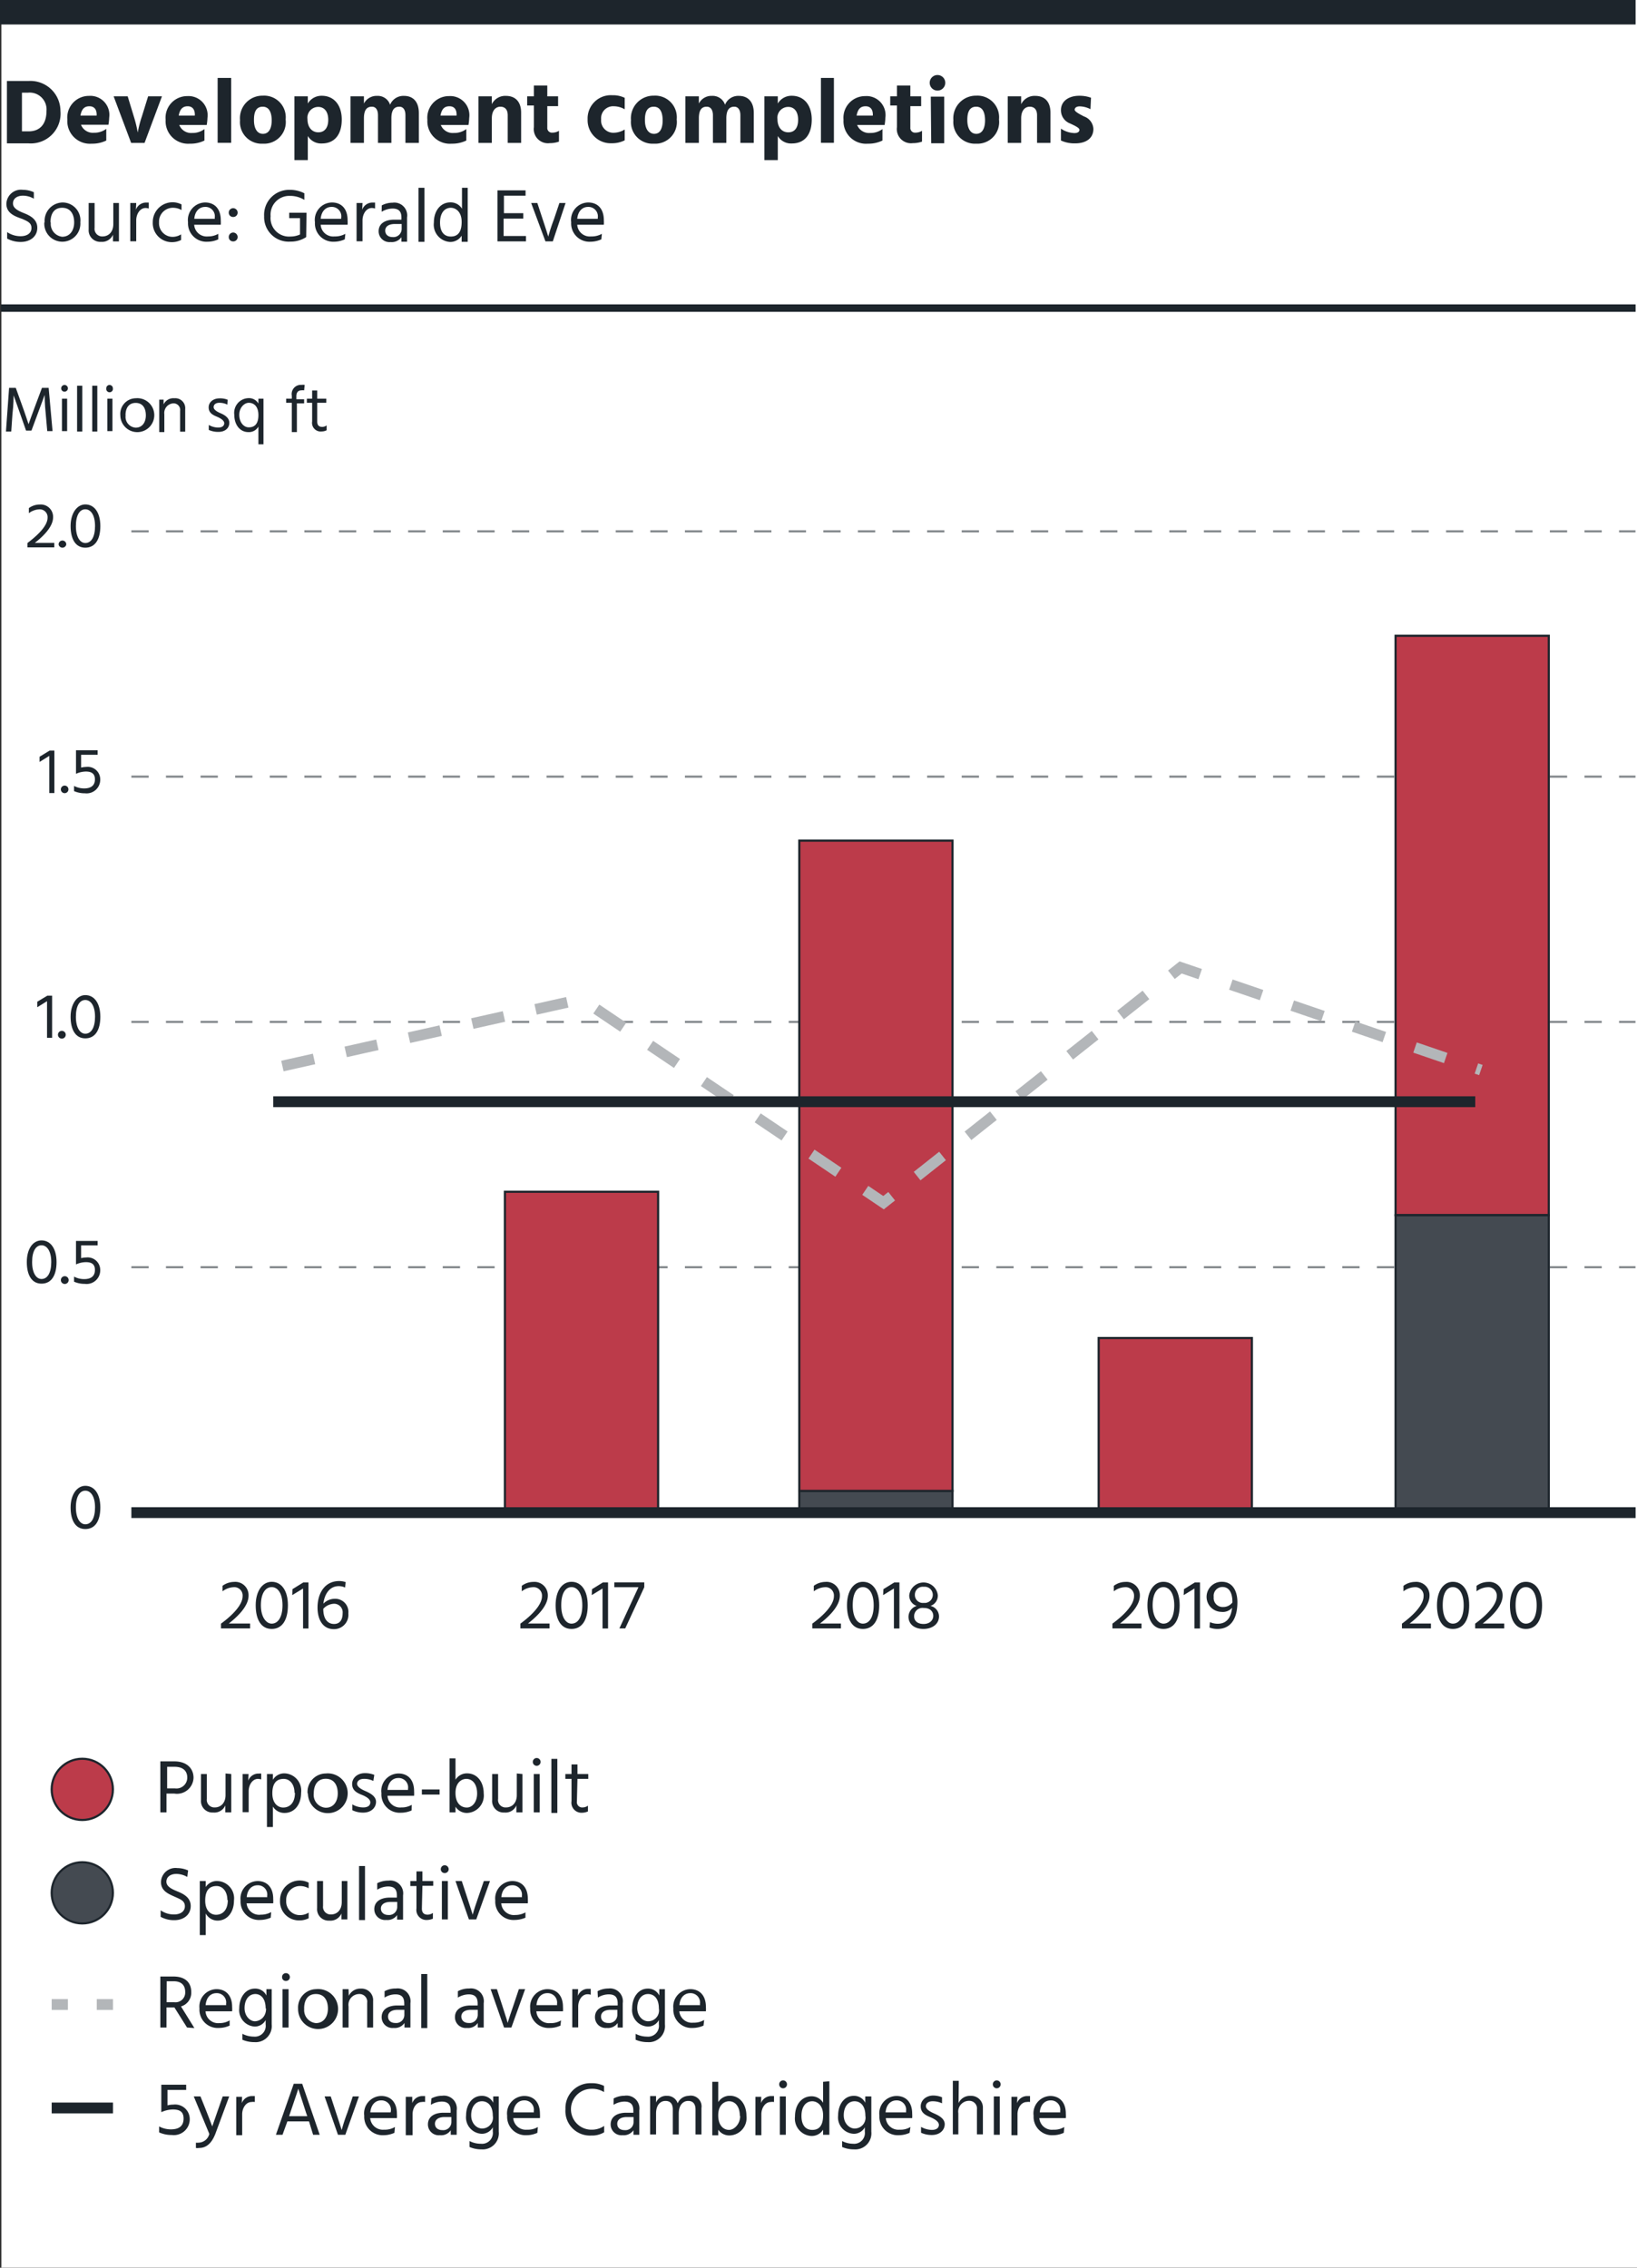
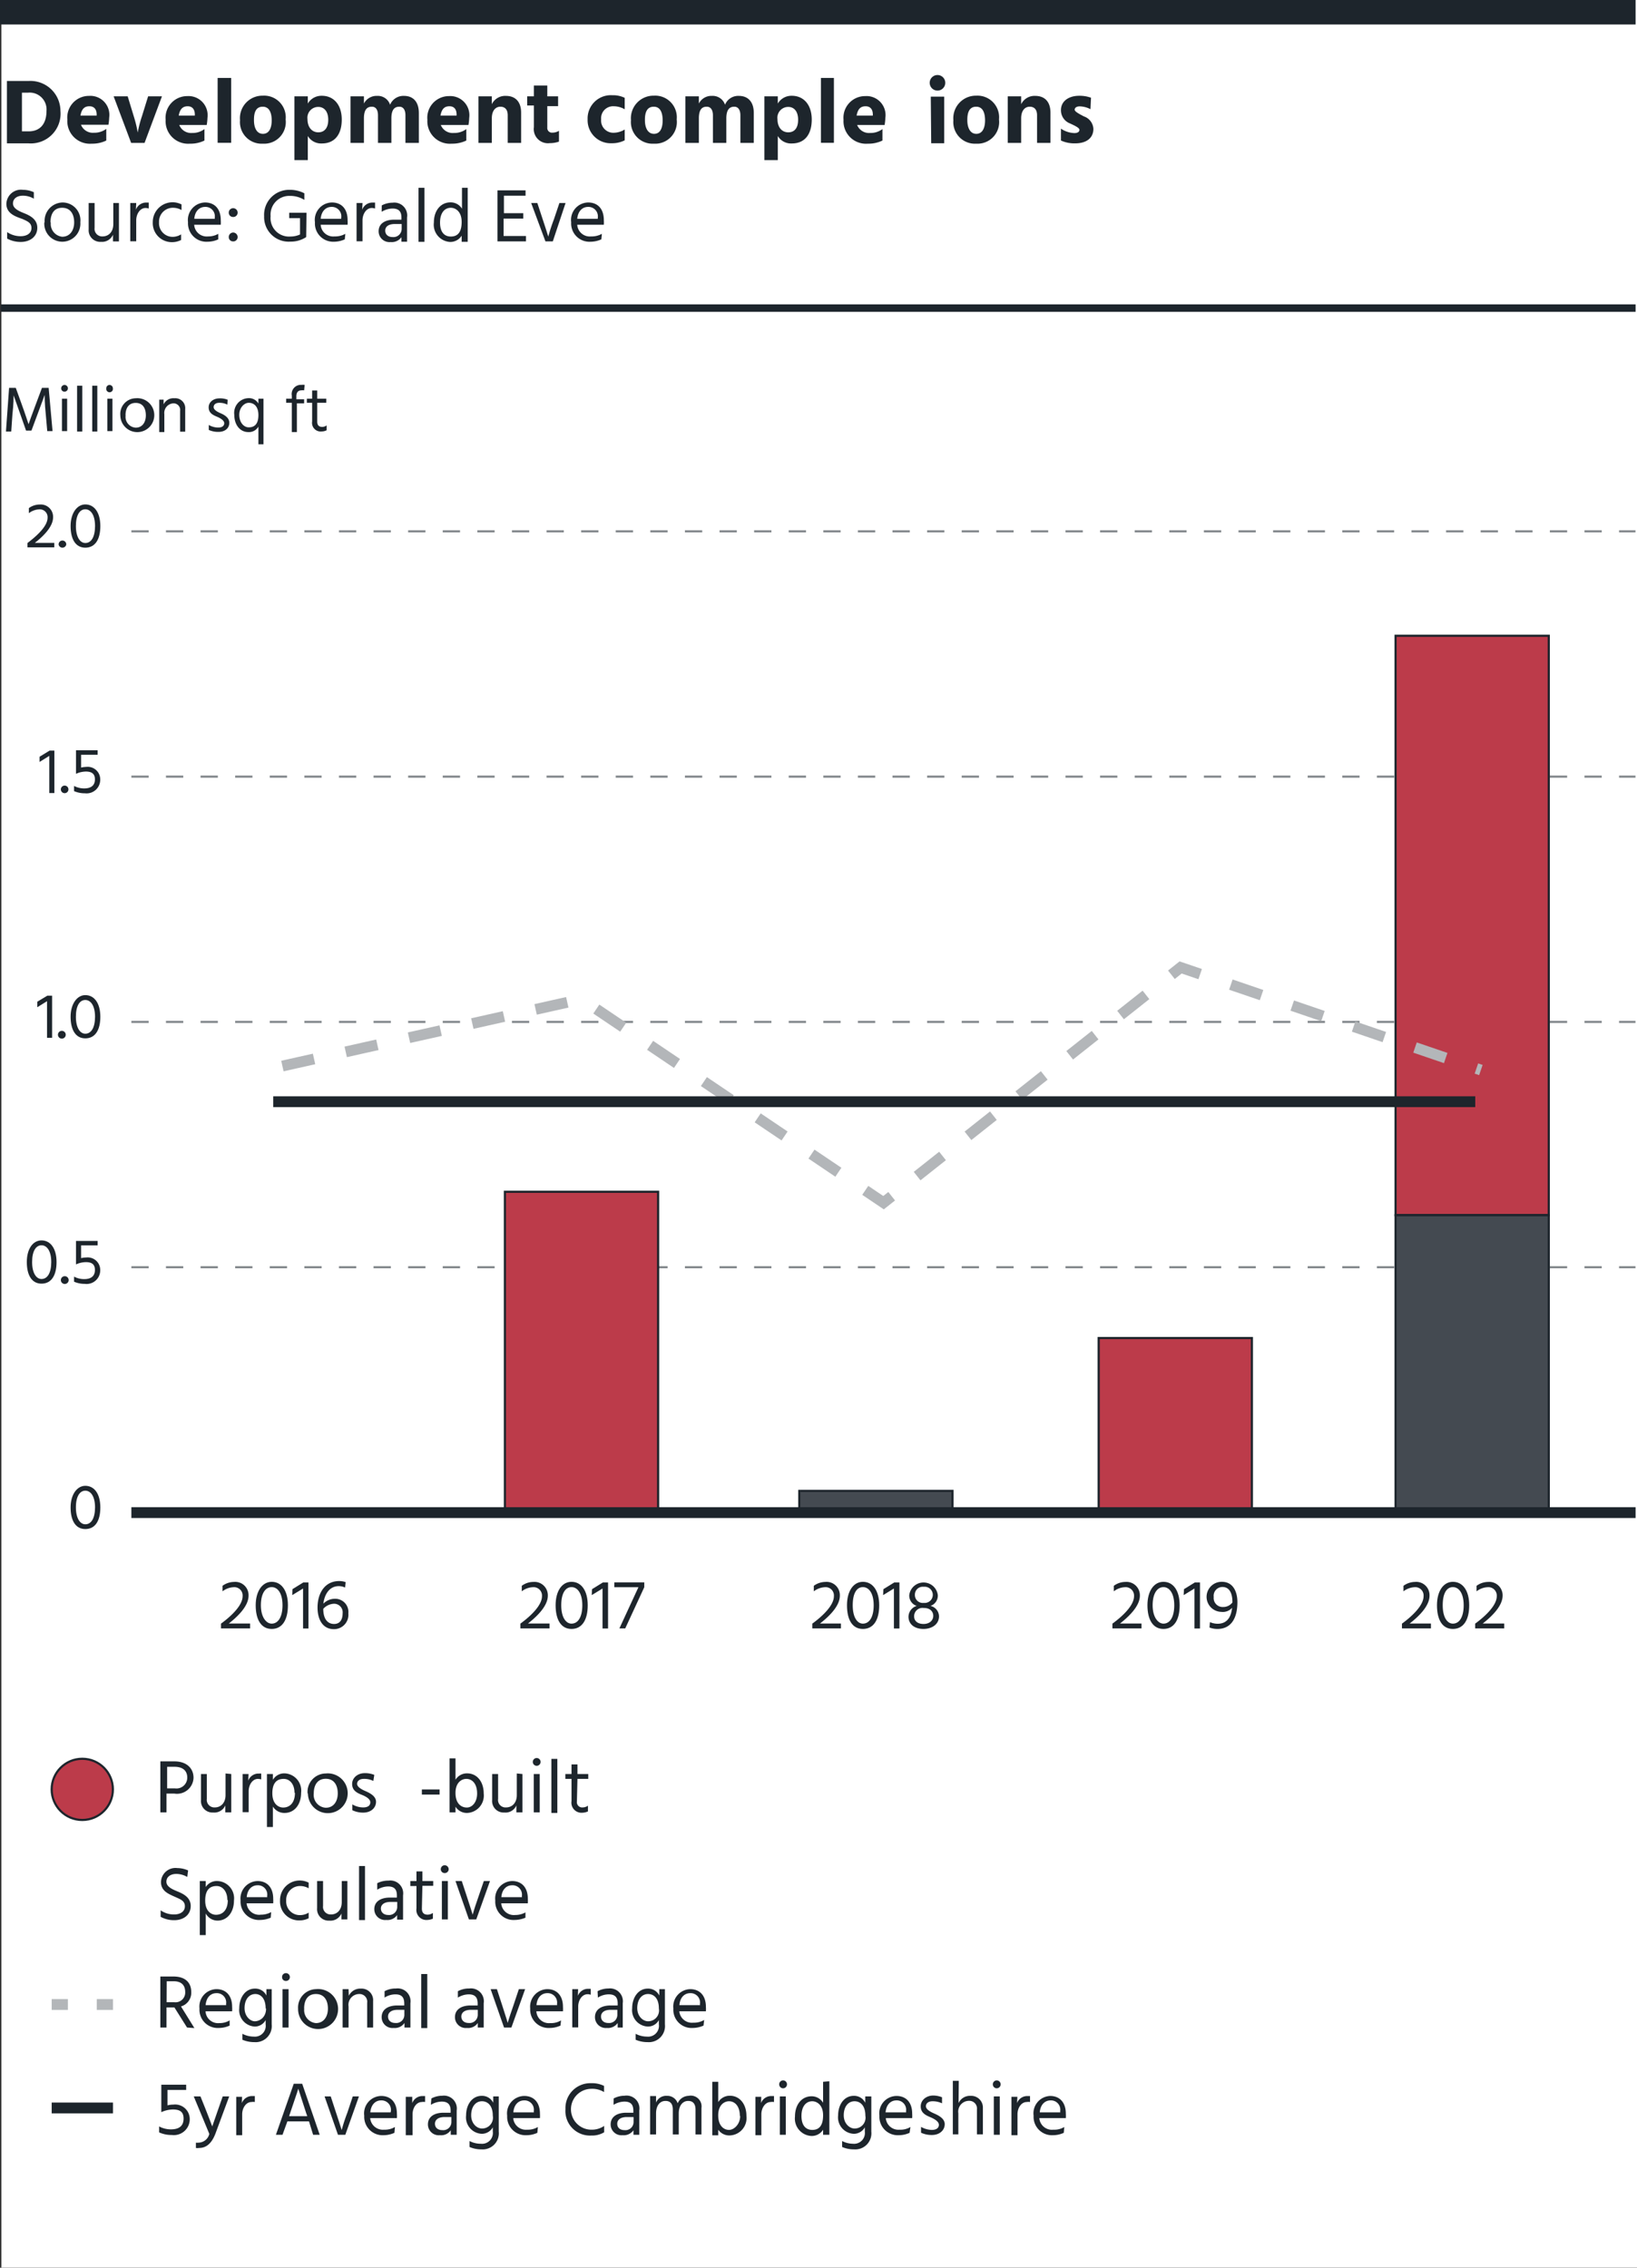
<svg xmlns="http://www.w3.org/2000/svg" viewBox="0 0 151.41 209.77">
  <rect x="0" y="0" width="151.41" height="209.77" fill="#333333" stroke="none" />
  <defs>
    <style>.cls-1{fill:#fff;}.cls-2{fill:#1d252c;}.cls-3{fill:#bc3b4a;}.cls-3,.cls-4,.cls-5,.cls-8,.cls-9{stroke:#1d252c;}.cls-10,.cls-3,.cls-4,.cls-5,.cls-6,.cls-7{stroke-miterlimit:10;}.cls-3,.cls-4{stroke-width:0.2px;}.cls-4{fill:#444a51;}.cls-10,.cls-5,.cls-6,.cls-7,.cls-8,.cls-9{fill:none;}.cls-10,.cls-6{stroke:#b3b6b9;}.cls-7{stroke:#84898d;stroke-width:0.2px;stroke-dasharray:1.6;}.cls-8{stroke-width:0.69px;}.cls-9{stroke-width:2.27px;}.cls-10{stroke-dasharray:3;}</style>
  </defs>
  <g id="Legend">
    <rect class="cls-1" x="0.13" width="151.28" height="209.76" />
    <path class="cls-2" d="M16,162.93c1.12,0,1.77.63,1.77,1.52A1.53,1.53,0,0,1,16,165.91h-.73v1.74h-.57v-4.72Zm.06,2.5a1,1,0,0,0,1.13-1c0-.63-.41-1-1.18-1h-.68v2Z" transform="translate(0.13 0)" />
    <path class="cls-2" d="M21.26,164.1v3.55h-.55V167a1.1,1.1,0,0,1-1.12.66,1.06,1.06,0,0,1-1.13-1.15V164.1H19v2.3a.7.7,0,0,0,.73.79c.58,0,1-.43,1-1.14v-2Z" transform="translate(0.13 0)" />
    <path class="cls-2" d="M22.83,164.72a1,1,0,0,1,1-.66.71.71,0,0,1,.2,0v.54a1.11,1.11,0,0,0-.3-.05c-.52,0-.86.57-.86,1.14v1.94h-.56V164.1h.55Z" transform="translate(0.13 0)" />
    <path class="cls-2" d="M25.11,164.64a1.21,1.21,0,0,1,1.1-.6,1.6,1.6,0,0,1,1.51,1.8c0,1.08-.61,1.86-1.53,1.86a1.24,1.24,0,0,1-1.08-.59V169h-.55V164.1h.55Zm2,1.2c0-.79-.43-1.29-1-1.29s-1.05.3-1.05,1.33.6,1.32,1,1.32C26.69,167.2,27.15,166.74,27.15,165.84Z" transform="translate(0.13 0)" />
    <path class="cls-2" d="M28.32,165.9A1.7,1.7,0,0,1,30,164.05a1.84,1.84,0,1,1-1.65,1.85Zm.57,0A1.19,1.19,0,0,0,30,167.22c.75,0,1.11-.62,1.11-1.33s-.31-1.35-1.11-1.35S28.89,165.18,28.89,165.89Z" transform="translate(0.13 0)" />
    <path class="cls-2" d="M34.4,164.74a1.87,1.87,0,0,0-.89-.19c-.37,0-.61.19-.61.46s.36.49.75.66,1,.46,1,1-.45,1-1.19,1a2.3,2.3,0,0,1-1-.22v-.54a2,2,0,0,0,1,.28c.45,0,.66-.19.66-.47s-.32-.51-.8-.7-.88-.43-.88-1,.51-1,1.16-1a2.24,2.24,0,0,1,.89.16Z" transform="translate(0.13 0)" />
-     <path class="cls-2" d="M37.94,167.47a2.44,2.44,0,0,1-1,.21,1.69,1.69,0,0,1-1.79-1.8,1.61,1.61,0,0,1,1.57-1.83c.87,0,1.45.57,1.45,1.64a3.31,3.31,0,0,1,0,.42H35.71A1.16,1.16,0,0,0,37,167.19a1.82,1.82,0,0,0,.95-.24Zm-.33-2a.87.87,0,0,0-.9-1c-.51,0-.93.37-1,1.1h1.9Z" transform="translate(0.13 0)" />
    <path class="cls-2" d="M38.89,165.53h1.64V166H38.89Z" transform="translate(0.13 0)" />
    <path class="cls-2" d="M42,164.63a1.23,1.23,0,0,1,1.08-.59c.89,0,1.53.75,1.53,1.86a1.61,1.61,0,0,1-1.52,1.8,1.23,1.23,0,0,1-1.09-.58v.53h-.55v-5H42Zm2,1.28c0-.92-.46-1.36-1-1.36-.4,0-1,.3-1,1.3s.54,1.35,1.05,1.35S44,166.68,44,165.91Z" transform="translate(0.13 0)" />
    <path class="cls-2" d="M48.19,164.1v3.55h-.56V167a1.08,1.08,0,0,1-1.11.66,1.06,1.06,0,0,1-1.13-1.15V164.1h.55v2.3a.69.69,0,0,0,.73.79c.58,0,1-.43,1-1.14v-2Z" transform="translate(0.13 0)" />
    <path class="cls-2" d="M49.51,162.62a.36.36,0,0,1,.36.36.36.36,0,0,1-.72,0A.36.36,0,0,1,49.51,162.62Zm-.27,1.48h.55v3.55h-.55Z" transform="translate(0.13 0)" />
    <path class="cls-2" d="M50.87,162.7h.55v5h-.55Z" transform="translate(0.13 0)" />
    <path class="cls-2" d="M53.23,166.63a.49.49,0,0,0,.54.56.86.86,0,0,0,.48-.16v.53a1.36,1.36,0,0,1-.52.12.93.93,0,0,1-1-1.07v-2.06h-.57v-.45h.57v-.89h.55v.89h1v.45h-1Z" transform="translate(0.13 0)" />
    <path class="cls-2" d="M17.19,173.62a2.07,2.07,0,0,0-1-.28c-.57,0-.93.29-.93.72s.46.67,1,.89,1.25.55,1.25,1.36-.66,1.31-1.52,1.31a2.56,2.56,0,0,1-1.26-.31v-.6a2.15,2.15,0,0,0,1.24.38c.58,0,1-.27,1-.76s-.39-.63-.85-.84c-.62-.28-1.36-.54-1.36-1.4a1.34,1.34,0,0,1,1.51-1.29,2.49,2.49,0,0,1,1,.22Z" transform="translate(0.13 0)" />
    <path class="cls-2" d="M18.9,174.55A1.22,1.22,0,0,1,20,174a1.6,1.6,0,0,1,1.51,1.8c0,1.08-.61,1.86-1.53,1.86A1.24,1.24,0,0,1,18.9,177V179h-.55V174h.55Zm2,1.21c0-.79-.43-1.3-1-1.3s-1.05.3-1.05,1.34.6,1.32,1,1.32C20.48,177.12,20.94,176.66,20.94,175.76Z" transform="translate(0.13 0)" />
    <path class="cls-2" d="M24.91,177.39a2.57,2.57,0,0,1-1,.21,1.7,1.7,0,0,1-1.79-1.8A1.62,1.62,0,0,1,23.69,174c.86,0,1.45.57,1.45,1.64a3.47,3.47,0,0,1,0,.42H22.68A1.16,1.16,0,0,0,24,177.11a1.89,1.89,0,0,0,.95-.24Zm-.33-2a.86.86,0,0,0-.89-1c-.51,0-.94.37-1,1.1h1.9Z" transform="translate(0.13 0)" />
    <path class="cls-2" d="M27.66,177.15a1.51,1.51,0,0,0,.76-.23v.52a1.82,1.82,0,0,1-.83.2,1.75,1.75,0,0,1-1.82-1.84,1.82,1.82,0,0,1,2.65-1.65v.52a1.59,1.59,0,0,0-.76-.21,1.28,1.28,0,0,0-1.32,1.35A1.26,1.26,0,0,0,27.66,177.15Z" transform="translate(0.13 0)" />
    <path class="cls-2" d="M32,174v3.55h-.55V177a1.1,1.1,0,0,1-1.12.66,1.06,1.06,0,0,1-1.13-1.15V174h.55v2.3a.7.7,0,0,0,.73.79c.58,0,1-.43,1-1.14V174Z" transform="translate(0.13 0)" />
    <path class="cls-2" d="M33.08,172.61h.55v5h-.55Z" transform="translate(0.13 0)" />
    <path class="cls-2" d="M34.76,174.2a2.26,2.26,0,0,1,1.05-.24,1.19,1.19,0,0,1,1.34,1.36v2.25H36.6v-.42a1.09,1.09,0,0,1-1,.45,1,1,0,0,1-1.11-1c0-.68.56-1.07,1.45-1.07h.64v-.19c0-.53-.2-.84-.82-.84a2,2,0,0,0-1,.3ZM36,175.93c-.64,0-.9.29-.9.61s.23.6.69.6a.75.75,0,0,0,.82-.76v-.45Z" transform="translate(0.13 0)" />
    <path class="cls-2" d="M38.89,176.54c0,.38.18.57.53.57a.87.87,0,0,0,.49-.16v.53a1.4,1.4,0,0,1-.52.12.93.93,0,0,1-1-1.07v-2.07h-.57V174h.57v-.89h.55V174h1v.44h-1Z" transform="translate(0.13 0)" />
    <path class="cls-2" d="M41,172.54a.37.37,0,0,1,.37.36.36.36,0,0,1-.37.36.35.35,0,0,1-.36-.36A.36.36,0,0,1,41,172.54ZM40.74,174h.55v3.55h-.55Z" transform="translate(0.13 0)" />
    <path class="cls-2" d="M42,174h.58l.49,1.49c.43,1.32.52,1.62.52,1.62s.06-.3.52-1.62l.51-1.49h.57l-1.27,3.55h-.68Z" transform="translate(0.13 0)" />
    <path class="cls-2" d="M48.47,177.39a2.64,2.64,0,0,1-1,.21,1.69,1.69,0,0,1-1.79-1.8A1.61,1.61,0,0,1,47.24,174c.86,0,1.45.57,1.45,1.64a3.31,3.31,0,0,1,0,.42H46.23a1.17,1.17,0,0,0,1.29,1.08,1.92,1.92,0,0,0,.95-.24Zm-.33-2a.87.87,0,0,0-.9-1c-.51,0-.94.37-1,1.1h1.91Z" transform="translate(0.13 0)" />
    <path class="cls-2" d="M17.17,187.55,16,185.69h-.73v1.86h-.57v-4.72H15.9c1.11,0,1.66.56,1.66,1.45a1.32,1.32,0,0,1-.95,1.32l1.24,2Zm-1.89-2.34H16a.9.9,0,0,0,1-.94c0-.62-.34-1-1.06-1h-.65Z" transform="translate(0.13 0)" />
    <path class="cls-2" d="M21.11,187.37a2.41,2.41,0,0,1-1,.22,1.69,1.69,0,0,1-1.79-1.8A1.61,1.61,0,0,1,19.89,184c.86,0,1.45.57,1.45,1.64a3.15,3.15,0,0,1,0,.41H18.88a1.16,1.16,0,0,0,1.28,1.09,1.8,1.8,0,0,0,.95-.25Zm-.33-2a.86.86,0,0,0-.89-1c-.52,0-.94.37-1,1.11h1.9Z" transform="translate(0.13 0)" />
    <path class="cls-2" d="M25,184v3.26a1.49,1.49,0,0,1-1.61,1.64,2.77,2.77,0,0,1-1.1-.22v-.55a2.31,2.31,0,0,0,1.06.26,1,1,0,0,0,1.09-1.13v-.4a1.14,1.14,0,0,1-1,.6A1.52,1.52,0,0,1,22,185.77c0-1,.57-1.82,1.44-1.82a1.13,1.13,0,0,1,1.07.64V184Zm-.56,1.79c0-1-.51-1.34-.95-1.34-.61,0-1,.54-1,1.3s.52,1.22.95,1.22S24.48,186.63,24.48,185.79Z" transform="translate(0.13 0)" />
    <path class="cls-2" d="M26.32,182.52a.36.36,0,0,1,.36.37.35.35,0,0,1-.36.35.34.34,0,0,1-.36-.35A.35.35,0,0,1,26.32,182.52ZM26,184h.56v3.55H26Z" transform="translate(0.13 0)" />
    <path class="cls-2" d="M27.44,185.8A1.7,1.7,0,0,1,29.09,184a1.85,1.85,0,1,1-1.65,1.85Zm.57,0a1.2,1.2,0,0,0,1.08,1.34c.74,0,1.11-.62,1.11-1.34s-.31-1.35-1.11-1.35S28,185.08,28,185.79Z" transform="translate(0.13 0)" />
    <path class="cls-2" d="M32.13,184.62a1.17,1.17,0,0,1,1.12-.67,1.07,1.07,0,0,1,1.13,1.16v2.44h-.55v-2.29a.71.71,0,0,0-.72-.81,1,1,0,0,0-1,1.16v1.94h-.55V184h.55Z" transform="translate(0.13 0)" />
    <path class="cls-2" d="M35.44,184.19a2.14,2.14,0,0,1,1.05-.25,1.19,1.19,0,0,1,1.34,1.36v2.25h-.55v-.42a1.08,1.08,0,0,1-1,.46,1,1,0,0,1-1.11-1c0-.69.56-1.08,1.45-1.08h.64v-.18c0-.53-.2-.85-.82-.85a1.9,1.9,0,0,0-1,.3Zm1.22,1.72c-.64,0-.9.29-.9.62s.22.6.69.6a.75.75,0,0,0,.82-.76v-.46Z" transform="translate(0.13 0)" />
    <path class="cls-2" d="M38.83,182.6h.56v5h-.56Z" transform="translate(0.13 0)" />
    <path class="cls-2" d="M42.22,184.19a2.14,2.14,0,0,1,1.05-.25,1.19,1.19,0,0,1,1.34,1.36v2.25h-.55v-.42a1.07,1.07,0,0,1-1,.46,1,1,0,0,1-1.11-1c0-.69.56-1.08,1.45-1.08h.65v-.18c0-.53-.21-.85-.83-.85a2,2,0,0,0-1,.3Zm1.22,1.72c-.64,0-.9.29-.9.62s.23.6.69.6a.76.76,0,0,0,.83-.76v-.46Z" transform="translate(0.13 0)" />
    <path class="cls-2" d="M45.25,184h.58l.49,1.5c.43,1.32.51,1.62.51,1.62s.07-.3.53-1.62l.5-1.5h.58l-1.27,3.55h-.68Z" transform="translate(0.13 0)" />
    <path class="cls-2" d="M51.71,187.37a2.4,2.4,0,0,1-1,.22,1.7,1.7,0,0,1-1.8-1.8A1.62,1.62,0,0,1,50.49,184c.86,0,1.45.57,1.45,1.64a3.15,3.15,0,0,1,0,.41H49.48a1.16,1.16,0,0,0,1.28,1.09,1.77,1.77,0,0,0,1-.25Zm-.32-2a.87.87,0,0,0-.9-1c-.51,0-.94.37-1,1.11h1.91Z" transform="translate(0.13 0)" />
    <path class="cls-2" d="M53.32,184.62a1,1,0,0,1,1-.65h.19v.55a.76.76,0,0,0-.3-.05c-.51,0-.86.56-.86,1.13v1.94h-.55V184h.54Z" transform="translate(0.13 0)" />
    <path class="cls-2" d="M55.14,184.19a2.11,2.11,0,0,1,1-.25,1.19,1.19,0,0,1,1.33,1.36v2.25H57v-.42a1.09,1.09,0,0,1-1,.46,1,1,0,0,1-1.1-1c0-.69.56-1.08,1.45-1.08H57v-.18c0-.53-.2-.85-.83-.85a1.9,1.9,0,0,0-1,.3Zm1.21,1.72c-.63,0-.89.29-.89.62s.22.6.68.6a.76.76,0,0,0,.83-.76v-.46Z" transform="translate(0.13 0)" />
    <path class="cls-2" d="M61.37,184v3.26a1.49,1.49,0,0,1-1.61,1.64,2.77,2.77,0,0,1-1.1-.22v-.55a2.27,2.27,0,0,0,1.05.26,1,1,0,0,0,1.1-1.13v-.4a1.14,1.14,0,0,1-1,.6,1.52,1.52,0,0,1-1.47-1.69c0-1,.57-1.82,1.44-1.82a1.14,1.14,0,0,1,1.07.64V184Zm-.56,1.79c0-1-.51-1.34-1-1.34-.61,0-1,.54-1,1.3s.53,1.22,1,1.22A1,1,0,0,0,60.81,185.79Z" transform="translate(0.13 0)" />
    <path class="cls-2" d="M64.94,187.37a2.48,2.48,0,0,1-1,.22,1.69,1.69,0,0,1-1.79-1.8A1.61,1.61,0,0,1,63.71,184c.86,0,1.45.57,1.45,1.64a3,3,0,0,1,0,.41H62.7A1.17,1.17,0,0,0,64,187.1a1.83,1.83,0,0,0,1-.25Zm-.33-2a.87.87,0,0,0-.9-1c-.51,0-.94.37-1,1.11h1.91Z" transform="translate(0.13 0)" />
    <path class="cls-2" d="M15.36,194.75a2.11,2.11,0,0,1,.54-.07A1.35,1.35,0,0,1,17.42,196a1.47,1.47,0,0,1-1.66,1.49,2.76,2.76,0,0,1-1.17-.24v-.55a2.33,2.33,0,0,0,1.08.27c.77,0,1.18-.32,1.18-1s-.42-.84-1-.84a2.63,2.63,0,0,0-1.06.25v-2.54h2.3v.48H15.36Z" transform="translate(0.13 0)" />
    <path class="cls-2" d="M17.79,193.92h.62l.47,1.17c.56,1.43.62,1.61.62,1.61l.56-1.61.41-1.17h.6l-1.28,3.46c-.39,1-.93,1.31-1.51,1.31a.92.92,0,0,1-.29,0v-.49a.93.93,0,0,0,.24,0,1.05,1.05,0,0,0,1-.81Z" transform="translate(0.13 0)" />
    <path class="cls-2" d="M22.24,194.54a1,1,0,0,1,1-.65h.2v.55a.84.84,0,0,0-.31,0c-.51,0-.86.56-.86,1.13v1.94h-.55v-3.55h.54Z" transform="translate(0.13 0)" />
    <path class="cls-2" d="M28.45,196.23h-2L26,197.47h-.61l1.65-4.72h.78l1.62,4.72h-.61Zm-.16-.48-.1-.28c-.65-2-.73-2.26-.73-2.26s-.08.29-.76,2.27l-.09.27Z" transform="translate(0.13 0)" />
    <path class="cls-2" d="M29.89,193.92h.57l.49,1.5c.44,1.32.52,1.62.52,1.62a16.58,16.58,0,0,1,.53-1.62l.5-1.5h.57l-1.26,3.55h-.68Z" transform="translate(0.13 0)" />
    <path class="cls-2" d="M36.35,197.29a2.44,2.44,0,0,1-1,.22,1.7,1.7,0,0,1-1.79-1.8,1.61,1.61,0,0,1,1.57-1.83c.86,0,1.45.57,1.45,1.64a3,3,0,0,1,0,.41H34.11A1.18,1.18,0,0,0,35.4,197a1.82,1.82,0,0,0,1-.25Zm-.33-2a.87.87,0,0,0-.9-1c-.51,0-.93.37-1,1.11H36Z" transform="translate(0.13 0)" />
    <path class="cls-2" d="M38,194.54a1,1,0,0,1,1-.65h.19v.55a.76.76,0,0,0-.3,0c-.52,0-.86.56-.86,1.13v1.94H37.4v-3.55H38Z" transform="translate(0.13 0)" />
    <path class="cls-2" d="M39.77,194.11a2.14,2.14,0,0,1,1-.25,1.19,1.19,0,0,1,1.34,1.36v2.25h-.55v-.42a1.07,1.07,0,0,1-1,.46,1,1,0,0,1-1.11-1c0-.69.56-1.08,1.45-1.08h.65v-.18c0-.53-.21-.85-.83-.85a2,2,0,0,0-1,.3ZM41,195.83c-.64,0-.9.29-.9.62s.23.59.69.59a.75.75,0,0,0,.83-.75v-.46Z" transform="translate(0.13 0)" />
    <path class="cls-2" d="M46,193.92v3.26a1.49,1.49,0,0,1-1.6,1.64,2.7,2.7,0,0,1-1.1-.22v-.55a2.23,2.23,0,0,0,1.05.25,1,1,0,0,0,1.1-1.12v-.4a1.16,1.16,0,0,1-1,.6,1.52,1.52,0,0,1-1.47-1.7c0-1,.56-1.81,1.44-1.81a1.14,1.14,0,0,1,1.07.64v-.59Zm-.55,1.79c0-1-.52-1.34-1-1.34-.62,0-1,.54-1,1.3s.52,1.22,1,1.22A1,1,0,0,0,45.45,195.71Z" transform="translate(0.13 0)" />
    <path class="cls-2" d="M49.57,197.29a2.41,2.41,0,0,1-1,.22,1.7,1.7,0,0,1-1.79-1.8,1.61,1.61,0,0,1,1.58-1.83c.86,0,1.45.57,1.45,1.64a3.15,3.15,0,0,1,0,.41H47.34A1.17,1.17,0,0,0,48.62,197a1.8,1.8,0,0,0,1-.25Zm-.33-2a.86.86,0,0,0-.89-1c-.51,0-.94.37-1,1.11h1.9Z" transform="translate(0.13 0)" />
    <path class="cls-2" d="M55.74,193.52a2.09,2.09,0,0,0-1.2-.3A1.89,1.89,0,0,0,54.6,197a2,2,0,0,0,1.15-.35v.59a2.17,2.17,0,0,1-1.19.3,2.27,2.27,0,0,1-2.39-2.44,2.3,2.3,0,0,1,2.37-2.4,2.5,2.5,0,0,1,1.2.25Z" transform="translate(0.13 0)" />
    <path class="cls-2" d="M56.63,194.11a2.14,2.14,0,0,1,1-.25A1.19,1.19,0,0,1,59,195.22v2.25h-.54v-.42a1.09,1.09,0,0,1-1,.46,1,1,0,0,1-1.11-1c0-.69.57-1.08,1.45-1.08h.65v-.18c0-.53-.2-.85-.83-.85a2,2,0,0,0-1,.3Zm1.22,1.72c-.63,0-.89.29-.89.62s.22.59.68.59a.75.75,0,0,0,.83-.75v-.46Z" transform="translate(0.13 0)" />
    <path class="cls-2" d="M60.55,194.49a1,1,0,0,1,1-.62,1,1,0,0,1,1,.69,1.12,1.12,0,0,1,1-.69A1,1,0,0,1,64.75,195v2.44H64.2v-2.3c0-.51-.22-.8-.68-.8s-.87.37-.87,1.16v1.94H62.1v-2.3c0-.51-.21-.8-.68-.8s-.87.37-.87,1.16v1.94H60v-3.55h.55Z" transform="translate(0.13 0)" />
    <path class="cls-2" d="M66.3,194.45a1.25,1.25,0,0,1,1.08-.59c.89,0,1.53.75,1.53,1.87a1.61,1.61,0,0,1-1.52,1.8A1.24,1.24,0,0,1,66.3,197v.52h-.55v-4.95h.55Zm2,1.28c0-.91-.46-1.36-1-1.36-.4,0-1,.3-1,1.3s.54,1.35,1,1.35S68.33,196.5,68.33,195.73Z" transform="translate(0.13 0)" />
    <path class="cls-2" d="M70.26,194.54a1,1,0,0,1,1-.65h.2v.55a.84.84,0,0,0-.31,0c-.51,0-.86.56-.86,1.13v1.94h-.55v-3.55h.54Z" transform="translate(0.13 0)" />
    <path class="cls-2" d="M72.3,192.44a.36.36,0,0,1,.36.37.36.36,0,0,1-.72,0A.36.36,0,0,1,72.3,192.44ZM72,193.92h.55v3.55H72Z" transform="translate(0.13 0)" />
    <path class="cls-2" d="M76.58,192.52v4.95H76V197a1.23,1.23,0,0,1-1.09.58,1.61,1.61,0,0,1-1.51-1.8c0-1.12.64-1.87,1.53-1.87a1.23,1.23,0,0,1,1.07.6v-1.94ZM76,195.67c0-1-.61-1.3-1-1.3-.56,0-1,.45-1,1.36s.43,1.29,1,1.29S76,196.7,76,195.67Z" transform="translate(0.13 0)" />
    <path class="cls-2" d="M80.46,193.92v3.26a1.49,1.49,0,0,1-1.6,1.64,2.74,2.74,0,0,1-1.1-.22v-.55a2.23,2.23,0,0,0,1,.25,1,1,0,0,0,1.1-1.12v-.4a1.16,1.16,0,0,1-1,.6,1.52,1.52,0,0,1-1.47-1.7c0-1,.56-1.81,1.44-1.81a1.14,1.14,0,0,1,1.07.64v-.59Zm-.55,1.79c0-1-.52-1.34-1-1.34-.62,0-1,.54-1,1.3s.53,1.22,1,1.22A1,1,0,0,0,79.91,195.71Z" transform="translate(0.13 0)" />
    <path class="cls-2" d="M84,197.29a2.41,2.41,0,0,1-1,.22,1.7,1.7,0,0,1-1.79-1.8,1.61,1.61,0,0,1,1.58-1.83c.86,0,1.45.57,1.45,1.64a3.15,3.15,0,0,1,0,.41H81.8A1.17,1.17,0,0,0,83.08,197a1.77,1.77,0,0,0,1-.25Zm-.33-2a.86.86,0,0,0-.89-1c-.51,0-.94.37-1,1.11h1.9Z" transform="translate(0.13 0)" />
    <path class="cls-2" d="M87,194.56a2,2,0,0,0-.88-.19c-.38,0-.61.19-.61.46s.35.49.74.66,1,.46,1,1-.45,1-1.19,1a2.32,2.32,0,0,1-1-.21v-.54a2.07,2.07,0,0,0,1,.28c.44,0,.65-.2.65-.47s-.32-.51-.8-.71-.88-.43-.88-1,.51-1,1.16-1A2.27,2.27,0,0,1,87,194Z" transform="translate(0.13 0)" />
    <path class="cls-2" d="M88.53,194.54a1.15,1.15,0,0,1,1.12-.67A1.08,1.08,0,0,1,90.78,195v2.43h-.55v-2.3a.71.71,0,0,0-.72-.8,1,1,0,0,0-1,1.16v1.94H88v-4.95h.55Z" transform="translate(0.13 0)" />
    <path class="cls-2" d="M92.06,192.44a.36.36,0,0,1,.36.37.36.36,0,0,1-.72,0A.36.36,0,0,1,92.06,192.44Zm-.27,1.48h.55v3.55h-.55Z" transform="translate(0.13 0)" />
    <path class="cls-2" d="M93.94,194.54a1,1,0,0,1,1-.65h.2v.55a.82.82,0,0,0-.3,0c-.52,0-.86.56-.86,1.13v1.94h-.56v-3.55h.55Z" transform="translate(0.13 0)" />
    <path class="cls-2" d="M98.26,197.29a2.41,2.41,0,0,1-1,.22,1.7,1.7,0,0,1-1.79-1.8A1.61,1.61,0,0,1,97,193.88c.86,0,1.45.57,1.45,1.64a3.15,3.15,0,0,1,0,.41H96A1.17,1.17,0,0,0,97.31,197a1.77,1.77,0,0,0,1-.25Zm-.33-2a.86.86,0,0,0-.89-1c-.51,0-.94.37-1,1.11h1.9Z" transform="translate(0.13 0)" />
    <circle class="cls-3" cx="7.61" cy="165.52" r="2.83" />
-     <circle class="cls-4" cx="7.61" cy="175.09" r="2.83" />
    <line class="cls-5" x1="4.78" y1="194.99" x2="10.45" y2="194.99" />
    <line class="cls-6" x1="4.78" y1="185.42" x2="6.28" y2="185.42" />
    <line class="cls-6" x1="8.95" y1="185.42" x2="10.45" y2="185.42" />
  </g>
  <g id="horizontal_lines_source" data-name="horizontal lines &amp; source">
    <line class="cls-7" x1="12.15" y1="49.15" x2="151.27" y2="49.15" />
    <line class="cls-7" x1="12.15" y1="71.84" x2="151.27" y2="71.84" />
    <line class="cls-7" x1="12.15" y1="94.53" x2="151.27" y2="94.53" />
    <line class="cls-7" x1="12.15" y1="117.22" x2="151.27" y2="117.22" />
    <path class="cls-2" d="M3,18.38a2,2,0,0,0-1-.28c-.58,0-.93.29-.93.72s.45.67,1,.89,1.25.55,1.25,1.36-.66,1.31-1.53,1.31a2.61,2.61,0,0,1-1.26-.31v-.6a2.2,2.2,0,0,0,1.25.38c.58,0,1-.27,1-.76s-.39-.63-.85-.84C1.2,20,.46,19.71.46,18.85A1.35,1.35,0,0,1,2,17.56a2.41,2.41,0,0,1,1,.22Z" transform="translate(0.13 0)" />
    <path class="cls-2" d="M4,20.58a1.7,1.7,0,0,1,1.65-1.85A1.65,1.65,0,0,1,7.3,20.56a1.67,1.67,0,1,1-3.33,0Zm.57,0A1.19,1.19,0,0,0,5.62,21.9c.74,0,1.11-.62,1.11-1.33s-.31-1.35-1.11-1.35S4.54,19.85,4.54,20.57Z" transform="translate(0.13 0)" />
    <path class="cls-2" d="M10.87,18.78v3.55h-.55v-.62a1.1,1.1,0,0,1-1.11.66,1.07,1.07,0,0,1-1.14-1.15V18.78h.55v2.3a.7.7,0,0,0,.73.79c.58,0,1-.43,1-1.14V18.78Z" transform="translate(0.13 0)" />
    <path class="cls-2" d="M12.44,19.4a1,1,0,0,1,1-.66h.19v.55a1,1,0,0,0-.3-.05c-.52,0-.86.57-.86,1.14v1.94h-.55V18.78h.55Z" transform="translate(0.13 0)" />
    <path class="cls-2" d="M15.86,21.91a1.51,1.51,0,0,0,.76-.23v.52a1.82,1.82,0,0,1-.83.2A1.76,1.76,0,0,1,14,20.56a1.83,1.83,0,0,1,2.66-1.65v.52a1.59,1.59,0,0,0-.76-.21,1.28,1.28,0,0,0-1.32,1.35A1.26,1.26,0,0,0,15.86,21.91Z" transform="translate(0.13 0)" />
    <path class="cls-2" d="M20.06,22.14a2.4,2.4,0,0,1-1,.22,1.7,1.7,0,0,1-1.8-1.8,1.62,1.62,0,0,1,1.58-1.83c.86,0,1.45.57,1.45,1.64a3.47,3.47,0,0,1,0,.42H17.83a1.16,1.16,0,0,0,1.28,1.08,1.86,1.86,0,0,0,.95-.24Zm-.33-2a.86.86,0,0,0-.89-1c-.51,0-.94.37-1,1.1h1.9Z" transform="translate(0.13 0)" />
    <path class="cls-2" d="M21.43,19.26a.41.41,0,0,1,.42.41.4.4,0,0,1-.42.4.39.39,0,0,1-.4-.4A.4.4,0,0,1,21.43,19.26Zm0,2.25a.42.42,0,0,1,.42.42.4.4,0,0,1-.42.4.39.39,0,0,1-.4-.4A.41.41,0,0,1,21.43,21.51Z" transform="translate(0.13 0)" />
    <path class="cls-2" d="M28.19,21.93h0v0a2.55,2.55,0,0,1-1.46.42A2.27,2.27,0,0,1,24.3,20a2.31,2.31,0,0,1,2.34-2.44,2.89,2.89,0,0,1,1.38.32v.61a2.5,2.5,0,0,0-1.34-.37A1.73,1.73,0,0,0,24.9,20a1.71,1.71,0,0,0,1.84,1.88,2.13,2.13,0,0,0,.88-.19V20.18h-1v-.5h1.6Z" transform="translate(0.13 0)" />
    <path class="cls-2" d="M31.76,22.14a2.44,2.44,0,0,1-1,.22A1.69,1.69,0,0,1,29,20.56a1.61,1.61,0,0,1,1.57-1.83c.87,0,1.45.57,1.45,1.64a3.31,3.31,0,0,1,0,.42H29.53a1.16,1.16,0,0,0,1.28,1.08,1.92,1.92,0,0,0,1-.24Zm-.33-2a.87.87,0,0,0-.9-1c-.51,0-.93.37-1,1.1h1.9Z" transform="translate(0.13 0)" />
    <path class="cls-2" d="M33.37,19.4a1,1,0,0,1,1-.66h.19v.55a1,1,0,0,0-.3-.05c-.52,0-.86.57-.86,1.14v1.94h-.55V18.78h.55Z" transform="translate(0.13 0)" />
    <path class="cls-2" d="M35.18,19a2.14,2.14,0,0,1,1-.25,1.19,1.19,0,0,1,1.34,1.36v2.25H37v-.42a1.09,1.09,0,0,1-1,.45,1,1,0,0,1-1.11-1c0-.68.56-1.07,1.45-1.07H37v-.19c0-.53-.21-.84-.83-.84a2,2,0,0,0-1,.3Zm1.22,1.72c-.64,0-.9.28-.9.61s.23.6.69.6a.76.76,0,0,0,.83-.76v-.45Z" transform="translate(0.13 0)" />
    <path class="cls-2" d="M38.58,17.37h.55v5h-.55Z" transform="translate(0.13 0)" />
    <path class="cls-2" d="M43.13,17.37v5h-.56V21.8a1.23,1.23,0,0,1-1.09.58A1.6,1.6,0,0,1,40,20.58c0-1.11.64-1.86,1.53-1.86a1.21,1.21,0,0,1,1.07.59V17.37Zm-.56,3.16c0-1-.6-1.31-1-1.31-.56,0-1,.45-1,1.37s.43,1.29,1,1.29S42.57,21.56,42.57,20.53Z" transform="translate(0.13 0)" />
    <path class="cls-2" d="M48.52,21.83v.5H45.88V17.61h2.6v.49h-2v1.62h1.79v.5H46.45v1.61Z" transform="translate(0.13 0)" />
    <path class="cls-2" d="M49,18.78h.57l.49,1.49c.44,1.32.52,1.62.52,1.62a16.58,16.58,0,0,1,.53-1.62l.5-1.49h.57L51,22.33h-.68Z" transform="translate(0.13 0)" />
    <path class="cls-2" d="M55.49,22.14a2.44,2.44,0,0,1-1,.22,1.69,1.69,0,0,1-1.79-1.8,1.61,1.61,0,0,1,1.57-1.83c.87,0,1.45.57,1.45,1.64a3.31,3.31,0,0,1,0,.42H53.26a1.16,1.16,0,0,0,1.28,1.08,1.92,1.92,0,0,0,1-.24Zm-.33-2a.87.87,0,0,0-.9-1c-.51,0-.93.37-1,1.1h1.9Z" transform="translate(0.13 0)" />
    <line class="cls-8" x1="0.09" y1="28.5" x2="151.28" y2="28.5" />
    <path class="cls-2" d="M2.52,7.49a2.78,2.78,0,0,1,2.94,2.77,2.75,2.75,0,0,1-2.95,3h-2V7.49Zm0,4.66c1.06,0,1.65-.69,1.65-1.89A1.56,1.56,0,0,0,2.48,8.57H1.9v3.58Z" transform="translate(0.13 0)" />
    <path class="cls-2" d="M9.7,13a2.94,2.94,0,0,1-1.35.29A2.09,2.09,0,0,1,6.1,11.06a2,2,0,0,1,2-2.19,1.76,1.76,0,0,1,1.87,2,5.08,5.08,0,0,1-.07.67H7.36a1.18,1.18,0,0,0,1.2.74,1.84,1.84,0,0,0,1.14-.36Zm-.89-2.41c0-.42-.19-.76-.67-.76s-.72.27-.83.86h1.5Z" transform="translate(0.13 0)" />
    <path class="cls-2" d="M10.38,8.91h1.3l.56,1.84a11.63,11.63,0,0,1,.37,1.51A10.35,10.35,0,0,1,13,10.75l.57-1.84h1.28l-1.61,4.31H12Z" transform="translate(0.13 0)" />
    <path class="cls-2" d="M18.78,13a2.89,2.89,0,0,1-1.35.29,2.08,2.08,0,0,1-2.24-2.21,2,2,0,0,1,2-2.19,1.77,1.77,0,0,1,1.87,2,5.08,5.08,0,0,1-.07.67H16.45a1.18,1.18,0,0,0,1.2.74,1.81,1.81,0,0,0,1.13-.36Zm-.89-2.41c0-.42-.19-.76-.66-.76s-.72.27-.83.86h1.49Z" transform="translate(0.13 0)" />
    <path class="cls-2" d="M20,7.21h1.25v6H20Z" transform="translate(0.13 0)" />
    <path class="cls-2" d="M22.07,11.12a2.08,2.08,0,0,1,2.11-2.27,2,2,0,0,1,2.11,2.2,2,2,0,0,1-2.11,2.24A2,2,0,0,1,22.07,11.12Zm1.29,0c0,.69.25,1.26.83,1.26s.81-.55.81-1.24-.21-1.27-.83-1.27S23.36,10.38,23.36,11.07Z" transform="translate(0.13 0)" />
    <path class="cls-2" d="M28.34,9.58a1.46,1.46,0,0,1,1.3-.72c1.1,0,1.84.84,1.84,2.2s-.64,2.21-1.84,2.21a1.43,1.43,0,0,1-1.3-.69v2.23H27.1V8.91h1.24Zm1.89,1.5c0-.82-.42-1.19-.92-1.19a1,1,0,0,0-1,1.13c0,.75.41,1.22,1,1.22S30.23,11.81,30.23,11.08Z" transform="translate(0.13 0)" />
    <path class="cls-2" d="M33.53,9.58a1.31,1.31,0,0,1,1.22-.71,1.19,1.19,0,0,1,1.2.82,1.33,1.33,0,0,1,1.29-.82c.83,0,1.37.53,1.37,1.59v2.76H37.37V10.66c0-.48-.19-.79-.56-.79s-.74.17-.74,1.08v2.27H34.83V10.66c0-.48-.19-.79-.56-.79s-.74.17-.74,1.08v2.27H32.29V8.91h1.24Z" transform="translate(0.13 0)" />
    <path class="cls-2" d="M43,13a3,3,0,0,1-1.36.29,2.08,2.08,0,0,1-2.24-2.21,2,2,0,0,1,2-2.19,1.77,1.77,0,0,1,1.87,2,5.08,5.08,0,0,1-.07.67H40.64a1.18,1.18,0,0,0,1.2.74A1.86,1.86,0,0,0,43,11.94Zm-.9-2.41c0-.42-.18-.76-.66-.76s-.72.27-.83.86h1.49Z" transform="translate(0.13 0)" />
    <path class="cls-2" d="M45.36,9.64a1.37,1.37,0,0,1,1.3-.77c.86,0,1.41.52,1.41,1.56v2.79H46.83V10.66c0-.53-.26-.79-.68-.79s-.79.33-.79,1.08v2.27H44.12V8.91h1.24Z" transform="translate(0.13 0)" />
    <path class="cls-2" d="M50.49,11.8a.43.43,0,0,0,.47.47,1.15,1.15,0,0,0,.61-.17v1a2.53,2.53,0,0,1-.85.14,1.31,1.31,0,0,1-1.47-1.48v-2h-.62V8.91h.62v-1h1.24v1h1v.91h-1Z" transform="translate(0.13 0)" />
    <path class="cls-2" d="M56.65,12.28a2,2,0,0,0,1-.3v1a2.57,2.57,0,0,1-1.21.27,2.13,2.13,0,0,1-2.22-2.21,2.15,2.15,0,0,1,2.3-2.23,2.43,2.43,0,0,1,1.13.24v1.06a2,2,0,0,0-1-.28,1.11,1.11,0,0,0-1.18,1.21A1.13,1.13,0,0,0,56.65,12.28Z" transform="translate(0.13 0)" />
    <path class="cls-2" d="M58.23,11.12a2.09,2.09,0,0,1,2.12-2.27,2,2,0,0,1,2.11,2.2,2,2,0,0,1-2.11,2.24A2,2,0,0,1,58.23,11.12Zm1.29,0c0,.69.26,1.26.84,1.26s.8-.55.8-1.24-.2-1.27-.82-1.27S59.52,10.38,59.52,11.07Z" transform="translate(0.13 0)" />
    <path class="cls-2" d="M64.51,9.58a1.29,1.29,0,0,1,1.21-.71,1.2,1.2,0,0,1,1.21.82,1.31,1.31,0,0,1,1.28-.82c.83,0,1.38.53,1.38,1.59v2.76H68.35V10.66c0-.48-.2-.79-.56-.79s-.74.17-.74,1.08v2.27H65.81V10.66c0-.48-.2-.79-.57-.79s-.73.17-.73,1.08v2.27H63.26V8.91h1.25Z" transform="translate(0.13 0)" />
    <path class="cls-2" d="M71.81,9.58a1.46,1.46,0,0,1,1.3-.72c1.1,0,1.84.84,1.84,2.2s-.64,2.21-1.84,2.21a1.42,1.42,0,0,1-1.3-.69v2.23H70.57V8.91h1.24Zm1.88,1.5c0-.82-.41-1.19-.91-1.19a1,1,0,0,0-1,1.13c0,.75.4,1.22,1,1.22S73.69,11.81,73.69,11.08Z" transform="translate(0.13 0)" />
    <path class="cls-2" d="M75.8,7.21H77v6H75.8Z" transform="translate(0.13 0)" />
    <path class="cls-2" d="M81.49,13a2.94,2.94,0,0,1-1.35.29,2.08,2.08,0,0,1-2.25-2.21,2,2,0,0,1,2-2.19,1.76,1.76,0,0,1,1.87,2,5.08,5.08,0,0,1-.07.67H79.15a1.18,1.18,0,0,0,1.2.74,1.84,1.84,0,0,0,1.14-.36Zm-.89-2.41c0-.42-.19-.76-.67-.76s-.72.27-.83.86h1.5Z" transform="translate(0.13 0)" />
-     <path class="cls-2" d="M84.07,11.8a.43.43,0,0,0,.48.47,1.14,1.14,0,0,0,.6-.17v1a2.53,2.53,0,0,1-.85.14,1.31,1.31,0,0,1-1.47-1.48v-2h-.62V8.91h.62v-1h1.24v1h1v.91h-1Z" transform="translate(0.13 0)" />
    <path class="cls-2" d="M86.58,6.94a.72.72,0,0,1,.72.72.72.72,0,1,1-1.44,0A.72.72,0,0,1,86.58,6.94Zm-.62,2H87.2v4.31H86Z" transform="translate(0.13 0)" />
    <path class="cls-2" d="M88.05,11.12a2.09,2.09,0,0,1,2.12-2.27,2,2,0,0,1,2.1,2.2,2,2,0,0,1-2.1,2.24A2,2,0,0,1,88.05,11.12Zm1.29,0c0,.69.26,1.26.83,1.26s.81-.55.81-1.24-.2-1.27-.82-1.27S89.34,10.38,89.34,11.07Z" transform="translate(0.13 0)" />
    <path class="cls-2" d="M94.32,9.64a1.37,1.37,0,0,1,1.3-.77c.86,0,1.41.52,1.41,1.56v2.79H95.79V10.66c0-.53-.26-.79-.68-.79s-.79.33-.79,1.08v2.27H93.08V8.91h1.24Z" transform="translate(0.13 0)" />
    <path class="cls-2" d="M100.73,10.1a2.2,2.2,0,0,0-1-.26c-.31,0-.46.14-.46.31s.43.4.86.62a1.29,1.29,0,0,1,.87,1.15c0,.88-.69,1.34-1.67,1.34A3,3,0,0,1,98,13v-1.1a2.34,2.34,0,0,0,1.24.41c.29,0,.47-.11.47-.3s-.44-.39-.87-.59A1.3,1.3,0,0,1,98,10.19c0-.87.77-1.33,1.68-1.33a3.09,3.09,0,0,1,1.1.18Z" transform="translate(0.13 0)" />
    <line class="cls-9" y1="1.13" x2="151.28" y2="1.13" />
  </g>
  <g id="axis_labels" data-name="axis labels">
    <path class="cls-2" d="M7.76,137.44c.84,0,1.39.75,1.39,2s-.48,2-1.39,2-1.36-.8-1.36-2S7,137.44,7.76,137.44Zm0,3.56c.54,0,.9-.54.9-1.57s-.41-1.54-.9-1.54-.87.5-.87,1.54S7.29,141,7.76,141Z" transform="translate(0.13 0)" />
    <path class="cls-2" d="M3.71,114.74c.84,0,1.39.76,1.39,2s-.48,2-1.39,2-1.36-.8-1.36-2S2.9,114.74,3.71,114.74Zm0,3.57c.54,0,.9-.55.9-1.57s-.4-1.55-.9-1.55-.87.51-.87,1.55S3.24,118.31,3.71,118.31Z" transform="translate(0.13 0)" />
    <path class="cls-2" d="M5.86,118.05a.36.36,0,1,1-.36.36A.36.36,0,0,1,5.86,118.05Z" transform="translate(0.13 0)" />
    <path class="cls-2" d="M7.37,116.38a2,2,0,0,1,.47-.06,1.16,1.16,0,0,1,1.3,1.17,1.26,1.26,0,0,1-1.42,1.27,2.46,2.46,0,0,1-1-.2v-.47a2,2,0,0,0,.93.23c.65,0,1-.28,1-.85s-.36-.72-.84-.72a2.26,2.26,0,0,0-.91.21v-2.17h2v.41H7.37Z" transform="translate(0.13 0)" />
    <path class="cls-2" d="M4.89,50.22v.41H2.41v-.4c.9-.68,1.86-1.57,1.86-2.34a.72.72,0,0,0-.8-.77,1.68,1.68,0,0,0-.93.35V47a1.7,1.7,0,0,1,1-.33,1.14,1.14,0,0,1,1.24,1.18c0,.76-.69,1.59-1.69,2.37Z" transform="translate(0.13 0)" />
    <path class="cls-2" d="M5.65,50a.36.36,0,0,1,.35.36.36.36,0,0,1-.71,0A.36.36,0,0,1,5.65,50Z" transform="translate(0.13 0)" />
    <path class="cls-2" d="M7.76,46.66c.84,0,1.39.76,1.39,2s-.48,2-1.39,2-1.36-.8-1.36-2S7,46.66,7.76,46.66Zm0,3.57c.54,0,.9-.54.9-1.57s-.4-1.55-.9-1.55-.87.51-.87,1.55S7.29,50.23,7.76,50.23Z" transform="translate(0.13 0)" />
    <path class="cls-2" d="M3.53,70l.93-.57H4.9v3.93H4.43V69.92l-.9.56Z" transform="translate(0.13 0)" />
    <path class="cls-2" d="M5.86,72.67A.35.35,0,1,1,5.5,73,.35.35,0,0,1,5.86,72.67Z" transform="translate(0.13 0)" />
    <path class="cls-2" d="M7.37,71a2.63,2.63,0,0,1,.47-.06,1.16,1.16,0,0,1,1.3,1.17,1.26,1.26,0,0,1-1.42,1.27,2.46,2.46,0,0,1-1-.2V72.7a2,2,0,0,0,.93.23c.65,0,1-.28,1-.84s-.36-.72-.84-.72a2.26,2.26,0,0,0-.91.21V69.4h2v.42H7.37Z" transform="translate(0.13 0)" />
    <path class="cls-2" d="M3.32,92.66l.93-.56h.44V96H4.22V92.61l-.9.56Z" transform="translate(0.13 0)" />
    <path class="cls-2" d="M5.65,95.36a.36.36,0,0,1,0,.71.36.36,0,1,1,0-.71Z" transform="translate(0.13 0)" />
    <path class="cls-2" d="M7.76,92.05c.84,0,1.39.76,1.39,2s-.48,2-1.39,2-1.36-.81-1.36-2S7,92.05,7.76,92.05Zm0,3.57c.54,0,.9-.55.9-1.57s-.4-1.55-.9-1.55-.87.5-.87,1.55S7.29,95.62,7.76,95.62Z" transform="translate(0.13 0)" />
    <path class="cls-2" d="M23,150.18v.45H20.31v-.44c1-.73,2-1.71,2-2.54a.77.77,0,0,0-.86-.83,1.84,1.84,0,0,0-1,.38v-.51a1.85,1.85,0,0,1,1.06-.36,1.23,1.23,0,0,1,1.35,1.27c0,.83-.74,1.73-1.83,2.58Z" transform="translate(0.13 0)" />
    <path class="cls-2" d="M25,146.32c.91,0,1.5.82,1.5,2.17s-.52,2.19-1.5,2.19-1.48-.87-1.48-2.19S24.15,146.32,25,146.32Zm0,3.87c.58,0,1-.59,1-1.7s-.44-1.68-1-1.68-1,.55-1,1.68S24.51,150.19,25,150.19Z" transform="translate(0.13 0)" />
    <path class="cls-2" d="M26.92,147l1-.62h.48v4.26h-.5v-3.7l-1,.61Z" transform="translate(0.13 0)" />
    <path class="cls-2" d="M31.79,146.85a1.38,1.38,0,0,0-.59-.13c-.86,0-1.32.76-1.42,1.62a1.49,1.49,0,0,1,1.06-.45,1.22,1.22,0,0,1,1.25,1.35,1.33,1.33,0,0,1-1.34,1.46c-1,0-1.51-.85-1.51-2,0-1.36.7-2.45,2-2.45a1.79,1.79,0,0,1,.6.1Zm-.23,2.38a.79.79,0,0,0-.79-.88,1.4,1.4,0,0,0-1,.47c0,1,.45,1.4,1,1.4S31.56,149.81,31.56,149.23Z" transform="translate(0.13 0)" />
    <path class="cls-2" d="M50.7,150.18v.45H48v-.44c1-.73,2-1.71,2-2.54a.78.78,0,0,0-.87-.83,1.78,1.78,0,0,0-1,.38v-.51a1.81,1.81,0,0,1,1.06-.36,1.24,1.24,0,0,1,1.35,1.27c0,.83-.75,1.73-1.84,2.58Z" transform="translate(0.13 0)" />
    <path class="cls-2" d="M52.73,146.32c.91,0,1.5.82,1.5,2.17s-.52,2.19-1.5,2.19-1.47-.87-1.47-2.19S51.85,146.32,52.73,146.32Zm0,3.87c.59,0,1-.59,1-1.7s-.45-1.68-1-1.68-.95.55-.95,1.68S52.22,150.19,52.73,150.19Z" transform="translate(0.13 0)" />
    <path class="cls-2" d="M54.63,147l1-.62h.48v4.26h-.51v-3.7l-1,.61Z" transform="translate(0.13 0)" />
    <path class="cls-2" d="M59.46,146.37v.45l-1.76,3.81h-.54l1.76-3.81H56.69v-.45Z" transform="translate(0.13 0)" />
    <path class="cls-2" d="M77.65,150.18v.45H75v-.44c1-.73,2-1.71,2-2.54a.77.77,0,0,0-.86-.83,1.84,1.84,0,0,0-1,.38v-.51a1.85,1.85,0,0,1,1.06-.36,1.23,1.23,0,0,1,1.35,1.27c0,.83-.74,1.73-1.84,2.58Z" transform="translate(0.13 0)" />
    <path class="cls-2" d="M79.68,146.32c.91,0,1.51.82,1.51,2.17s-.52,2.19-1.51,2.19-1.47-.87-1.47-2.19S78.81,146.32,79.68,146.32Zm0,3.87c.59,0,1-.59,1-1.7s-.44-1.68-1-1.68-.94.55-.94,1.68S79.17,150.19,79.68,150.19Z" transform="translate(0.13 0)" />
    <path class="cls-2" d="M81.58,147l1-.62h.48v4.26h-.51v-3.7l-1,.61Z" transform="translate(0.13 0)" />
    <path class="cls-2" d="M86.72,149.52c0,.72-.64,1.16-1.44,1.16s-1.38-.42-1.38-1.13a1.06,1.06,0,0,1,.76-1,1,1,0,0,1-.69-1,1.33,1.33,0,0,1,2.64,0,1,1,0,0,1-.68,1A1,1,0,0,1,86.72,149.52Zm-.53-.05c0-.37-.26-.74-.9-.73a.77.77,0,0,0-.87.79c0,.37.28.69.87.69S86.19,149.86,86.19,149.47Zm-1.7-1.95a.73.73,0,0,0,.82.75.75.75,0,1,0,0-1.49A.73.73,0,0,0,84.49,147.52Z" transform="translate(0.13 0)" />
    <path class="cls-2" d="M105.45,150.18v.45h-2.69v-.44c1-.73,2-1.71,2-2.54a.78.78,0,0,0-.87-.83,1.78,1.78,0,0,0-1,.38v-.51a1.81,1.81,0,0,1,1.06-.36,1.24,1.24,0,0,1,1.35,1.27c0,.83-.75,1.73-1.84,2.58Z" transform="translate(0.13 0)" />
    <path class="cls-2" d="M107.48,146.32c.91,0,1.5.82,1.5,2.17s-.52,2.19-1.5,2.19-1.48-.87-1.48-2.19S106.6,146.32,107.48,146.32Zm0,3.87c.59,0,1-.59,1-1.7s-.45-1.68-1-1.68-1,.55-1,1.68S107,150.19,107.48,150.19Z" transform="translate(0.13 0)" />
    <path class="cls-2" d="M109.38,147l1-.62h.48v4.26h-.51v-3.7l-1,.61Z" transform="translate(0.13 0)" />
    <path class="cls-2" d="M111.78,150.05a1.84,1.84,0,0,0,.71.15c.83,0,1.24-.55,1.34-1.48a1.13,1.13,0,0,1-1,.38,1.39,1.39,0,0,1,.06-2.78c1,0,1.43.87,1.43,1.88,0,1.49-.58,2.48-1.85,2.48a2.11,2.11,0,0,1-.73-.13Zm2.08-1.85c0-.74-.23-1.4-.92-1.4a.81.81,0,0,0-.81.92.83.83,0,0,0,.87.93,1.06,1.06,0,0,0,.86-.42Z" transform="translate(0.13 0)" />
    <path class="cls-2" d="M132.22,150.18v.45h-2.68v-.44c1-.73,2-1.71,2-2.54a.77.77,0,0,0-.86-.83,1.84,1.84,0,0,0-1,.38v-.51a1.85,1.85,0,0,1,1.06-.36,1.23,1.23,0,0,1,1.35,1.27c0,.83-.74,1.73-1.84,2.58Z" transform="translate(0.13 0)" />
    <path class="cls-2" d="M134.25,146.32c.92,0,1.51.82,1.51,2.17s-.52,2.19-1.51,2.19-1.47-.87-1.47-2.19S133.38,146.32,134.25,146.32Zm0,3.87c.59,0,1-.59,1-1.7s-.44-1.68-1-1.68-.94.55-.94,1.68S133.74,150.19,134.25,150.19Z" transform="translate(0.13 0)" />
    <path class="cls-2" d="M139,150.18v.45h-2.69v-.44c1-.73,2-1.71,2-2.54a.78.78,0,0,0-.87-.83,1.81,1.81,0,0,0-1,.38v-.51a1.85,1.85,0,0,1,1.06-.36,1.24,1.24,0,0,1,1.35,1.27c0,.83-.75,1.73-1.84,2.58Z" transform="translate(0.13 0)" />
-     <path class="cls-2" d="M141,146.32c.91,0,1.5.82,1.5,2.17s-.52,2.19-1.5,2.19-1.47-.87-1.47-2.19S140.12,146.32,141,146.32Zm0,3.87c.59,0,1-.59,1-1.7s-.44-1.68-1-1.68-.95.55-.95,1.68S140.49,150.19,141,150.19Z" transform="translate(0.13 0)" />
  </g>
  <g id="BARS">
    <rect class="cls-3" x="129.08" y="58.81" width="14.17" height="53.59" />
    <rect class="cls-4" x="129.08" y="112.41" width="14.17" height="27.39" />
    <rect class="cls-3" x="101.62" y="123.77" width="14.17" height="16.14" />
    <rect class="cls-4" x="73.93" y="137.91" width="14.17" height="2.01" />
-     <rect class="cls-3" x="73.93" y="77.76" width="14.17" height="60.15" />
    <rect class="cls-3" x="46.7" y="110.24" width="14.17" height="29.68" />
    <line class="cls-5" x1="12.15" y1="139.92" x2="151.28" y2="139.92" />
    <polyline class="cls-10" points="26.12 98.61 53.79 92.42 81.72 111.25 109.2 89.49 136.97 98.98" />
  </g>
  <g id="LINES">
    <line class="cls-5" x1="25.27" y1="101.91" x2="136.45" y2="101.91" />
  </g>
  <g id="y_axis_unit" data-name="y axis unit">
    <path class="cls-2" d="M.71,35.88h.62l.53,1.47c.32.87.65,1.89.65,1.89s.35-1,.69-1.89l.55-1.47h.62l.36,4H4.24l-.14-1.6C4,37.41,4,36.53,4,36.53s-.32.89-.66,1.79l-.56,1.51H2.28l-.53-1.51c-.35-1-.62-1.75-.62-1.75s0,.87-.11,1.75l-.11,1.6H.42Z" transform="translate(0.13 0)" />
    <path class="cls-2" d="M5.84,35.61a.31.31,0,0,1,.31.31.31.31,0,0,1-.31.31.3.3,0,0,1-.31-.31A.31.31,0,0,1,5.84,35.61ZM5.6,36.88h.48v3H5.6Z" transform="translate(0.13 0)" />
    <path class="cls-2" d="M7,35.68h.48v4.24H7Z" transform="translate(0.13 0)" />
    <path class="cls-2" d="M8.4,35.68h.47v4.24H8.4Z" transform="translate(0.13 0)" />
    <path class="cls-2" d="M10,35.61a.31.31,0,0,1,.31.31.31.31,0,1,1-.61,0A.3.3,0,0,1,10,35.61ZM9.8,36.88h.47v3H9.8Z" transform="translate(0.13 0)" />
    <path class="cls-2" d="M11,38.42a1.45,1.45,0,0,1,1.42-1.58A1.57,1.57,0,1,1,11,38.42Zm.49,0a1,1,0,0,0,.93,1.14c.63,0,.94-.52.94-1.14s-.26-1.15-.94-1.15S11.48,37.8,11.48,38.41Z" transform="translate(0.13 0)" />
    <path class="cls-2" d="M15,37.41a1,1,0,0,1,1-.57.92.92,0,0,1,1,1v2.09h-.47V38a.61.61,0,0,0-.62-.69.89.89,0,0,0-.84,1v1.66h-.47v-3H15Z" transform="translate(0.13 0)" />
    <path class="cls-2" d="M20.9,37.43a1.6,1.6,0,0,0-.75-.17c-.33,0-.52.17-.52.4s.3.42.63.56.82.4.82.89-.39.84-1,.84a2.1,2.1,0,0,1-.9-.18v-.46a1.78,1.78,0,0,0,.87.24c.38,0,.56-.17.56-.4s-.28-.44-.69-.61-.75-.37-.75-.86.44-.83,1-.83a1.85,1.85,0,0,1,.76.13Z" transform="translate(0.13 0)" />
    <path class="cls-2" d="M24.24,36.88V41.1h-.47V39.46a1,1,0,0,1-.92.51c-.79,0-1.31-.68-1.31-1.6a1.36,1.36,0,0,1,1.3-1.54,1,1,0,0,1,.93.5v-.45Zm-.47,1.52c0-.88-.48-1.14-.89-1.14S22,37.7,22,38.37s.39,1.16.88,1.16S23.77,39.27,23.77,38.4Z" transform="translate(0.13 0)" />
    <path class="cls-2" d="M28,36.11a.87.87,0,0,0-.28,0c-.23,0-.44.15-.44.54v.28H28v.38h-.67v2.66h-.47V37.26h-.52v-.38h.52V36.6a.85.85,0,0,1,.89-1,1.65,1.65,0,0,1,.3,0Z" transform="translate(0.13 0)" />
    <path class="cls-2" d="M29.21,39c0,.32.15.49.46.49a.7.7,0,0,0,.41-.14v.45a1,1,0,0,1-.44.11.8.8,0,0,1-.9-.92V37.26h-.49v-.38h.49v-.76h.47v.76h.84v.38h-.84Z" transform="translate(0.13 0)" />
  </g>
</svg>